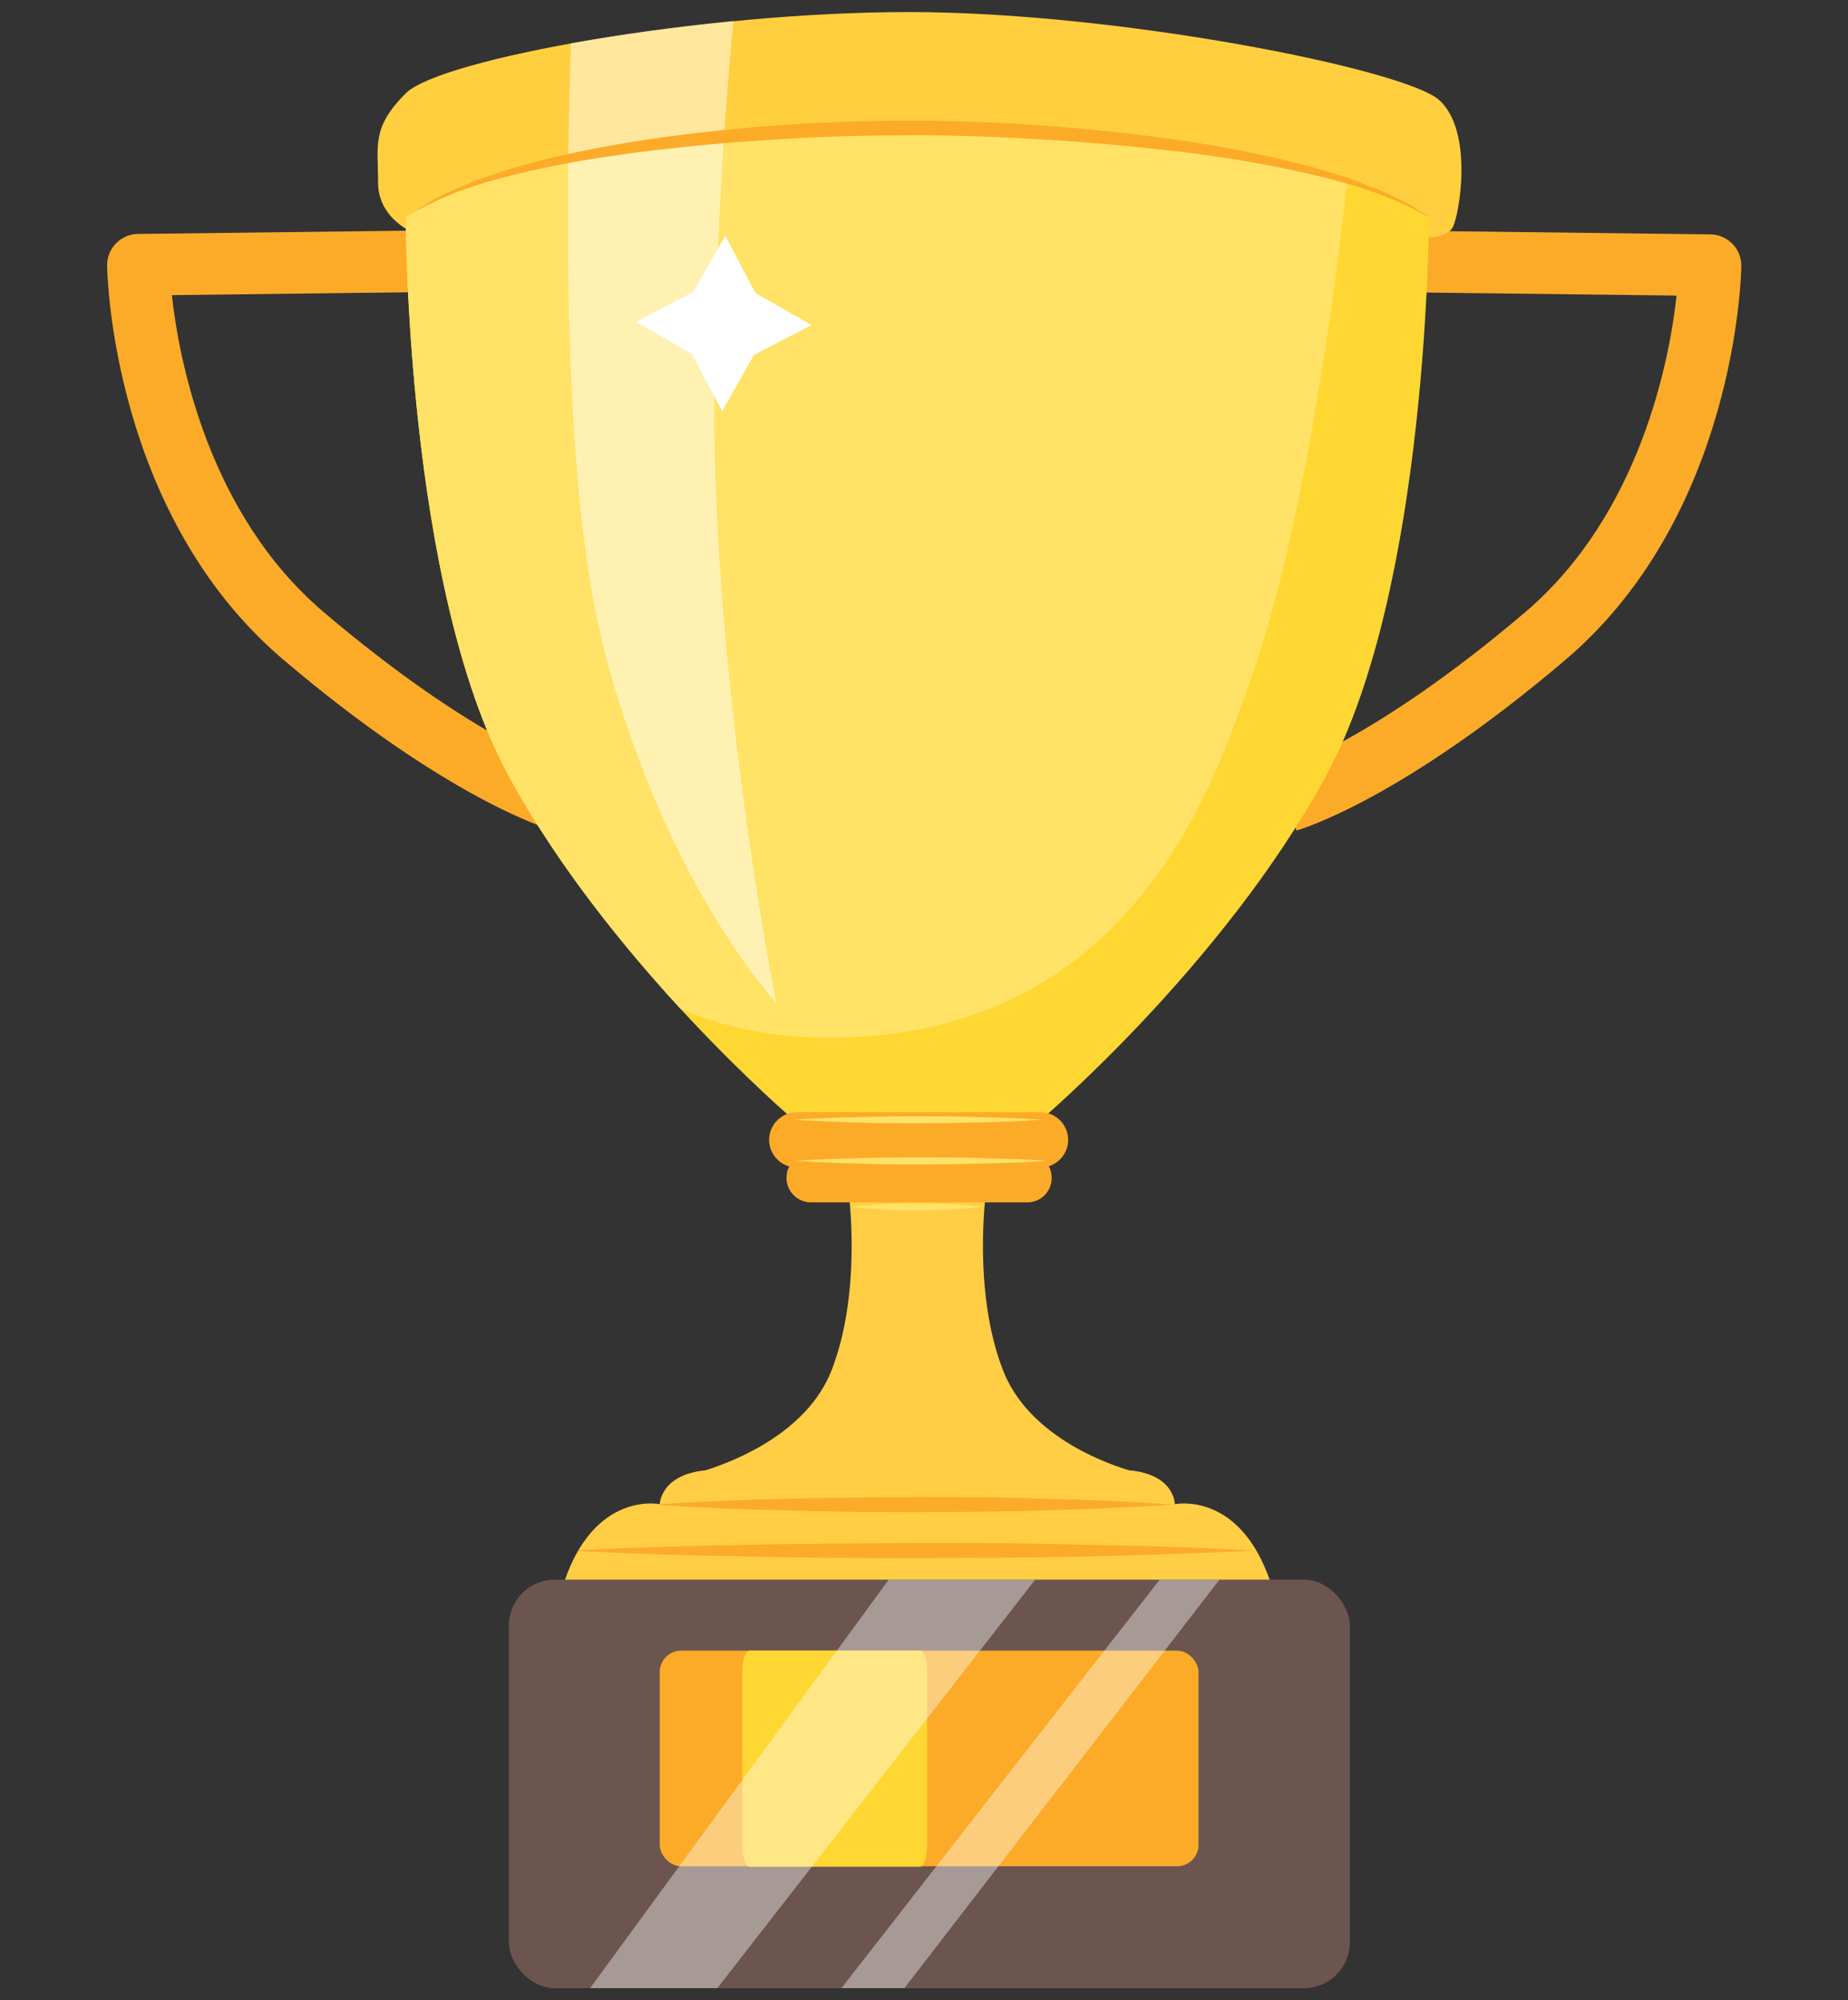
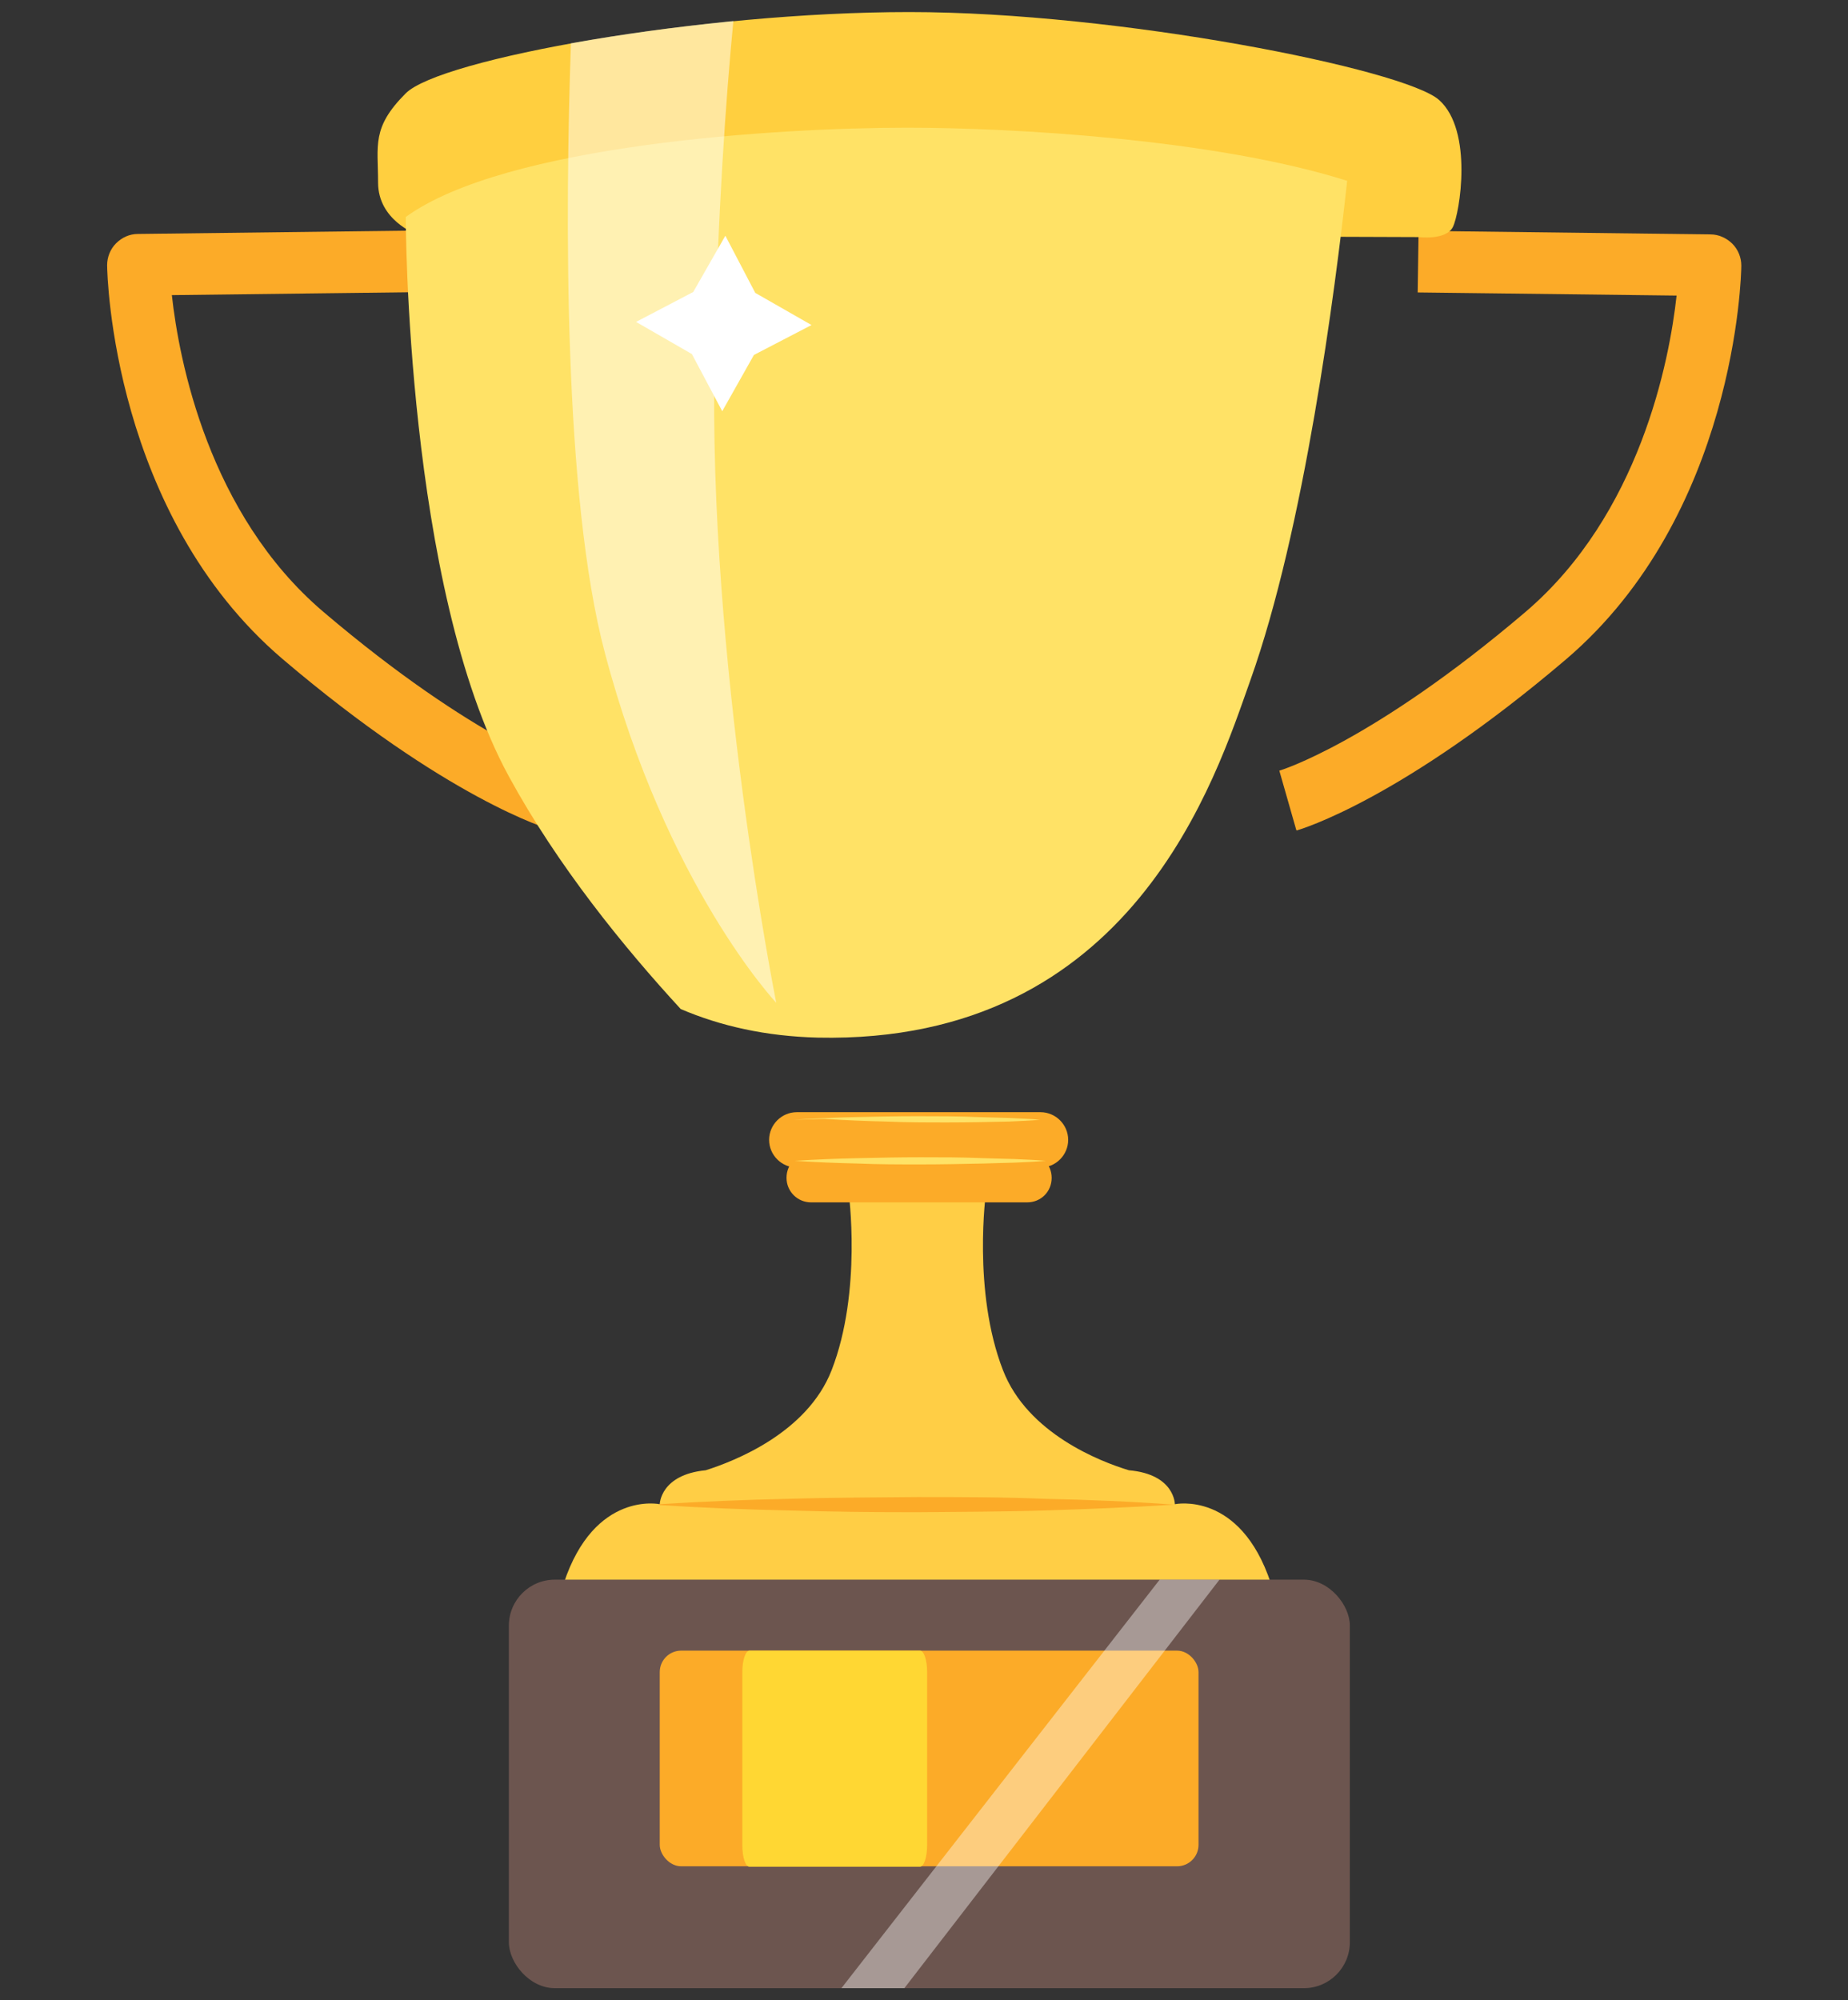
<svg xmlns="http://www.w3.org/2000/svg" version="1.1" viewBox="0 0 414 448">
  <rect x="0" y="0" width="414" height="448" fill="#333333" stroke="none" />
  <defs>
    <style>
      .cls-1 {
        fill: #ffe266;
      }

      .cls-2 {
        fill: #6c554f;
      }

      .cls-3 {
        fill: #ffd733;
      }

      .cls-4 {
        fill: #ffce45;
      }

      .cls-5 {
        fill: #ffcf3f;
      }

      .cls-6 {
        fill: #fff;
      }

      .cls-7 {
        fill: #fffffd;
      }

      .cls-8 {
        opacity: .4;
      }

      .cls-9 {
        opacity: .5;
      }

      .cls-10 {
        fill: #fcab28;
      }
    </style>
  </defs>
  <g>
    <g id="Livello_1">
      <g>
        <path class="cls-10" d="M123.6,185.9c-.9-.3-23.4-6.9-60.3-38.3C25.3,115.2,24,61.7,24,59.4c0-1.8.7-3.6,2-4.9,1.3-1.3,3-2.1,4.9-2.1l65.4-.8.2,13.8-58,.7c1.6,14.6,8.2,49,33.9,70.9,34.2,29.1,54.9,35.5,55.1,35.5l-3.8,13.3Z" />
        <path class="cls-10" d="M290.4,185.9l-3.8-13.3c.2,0,20.9-6.4,55.1-35.5,25.7-21.9,32.3-56.3,33.9-70.9l-58-.7.2-13.8,65.4.8c1.8,0,3.6.8,4.9,2.1,1.3,1.3,2,3.1,2,4.9,0,2.3-1.3,55.8-39.3,88.2-36.9,31.4-59.3,38-60.3,38.3Z" />
        <path class="cls-5" d="M93.2,52.4s-8.5-3.1-8.5-11.5-1.5-12.3,6.2-20c7.7-7.7,65.9-18.2,112.8-18.2s111,12.8,118.7,19.7c7.7,6.9,4.6,25.4,3.1,28.4-1.5,3.1-7.7,2.3-7.7,2.3l-224.5-.8Z" />
-         <path class="cls-3" d="M203.2,28.6c-29,0-90,3.8-112.3,20,0,0,0,83,23.1,125.3,23.1,42.3,63.8,76.9,63.8,76.9h55.4s40.8-34.6,63.8-76.9c23.1-42.3,23.1-125.3,23.1-125.3-24.6-16.1-87.9-20-116.9-20Z" />
        <path class="cls-1" d="M203.2,28.6c-29,0-90,3.8-112.3,20,0,0,0,83,23.1,125.3,10.9,20,25.8,38.3,38.5,52.1,8.9,3.8,19,6.1,30.7,6.4,70.7,1.5,89.2-58.4,96.9-80,12.1-33.9,19-87.2,21.7-111.9-29.7-9.4-75.3-11.9-98.6-11.9Z" />
        <path class="cls-4" d="M284.7,354.6c-6.9-20.8-21.5-17.7-21.5-17.7,0,0,0-6.7-10.3-7.6-6.3-1.9-22.7-8.2-28.2-22.4-6.9-17.7-3.8-40-3.8-40l-15.4-2-15.4,2s3.1,22.3-3.8,40c-5.5,14.1-21.9,20.4-28.2,22.4-10.2,1-10.3,7.6-10.3,7.6,0,0-14.6-3.1-21.5,17.7h158.4Z" />
        <path class="cls-10" d="M147.8,336.9c9.6-.6,19.2-1,28.8-1.2,9.6-.3,19.2-.3,28.8-.4,9.6,0,19.2,0,28.8.4,9.6.2,19.2.6,28.8,1.3-9.6.6-19.2,1-28.8,1.3-9.6.3-19.2.3-28.8.4-9.6,0-19.2-.1-28.8-.4-9.6-.2-19.2-.6-28.8-1.2Z" />
        <path class="cls-10" d="M233.1,261.5h-54.6c-3.4,0-6.2-2.8-6.2-6.2s2.8-6.2,6.2-6.2h54.6c3.4,0,6.2,2.8,6.2,6.2s-2.8,6.2-6.2,6.2Z" />
        <path class="cls-10" d="M230.1,269.3h-48.4c-3,0-5.5-2.4-5.5-5.5s2.4-5.5,5.5-5.5h48.4c3,0,5.5,2.4,5.5,5.5s-2.4,5.5-5.5,5.5Z" />
        <rect class="cls-2" x="114" y="353.8" width="188.4" height="91.5" rx="10.3" ry="10.3" />
        <rect class="cls-10" x="147.8" y="369.7" width="120.7" height="48.3" rx="4.8" ry="4.8" />
        <path class="cls-3" d="M167.9,369.7h38.2c.9,0,1.6,2.1,1.6,4.8v38.8c0,2.6-.7,4.8-1.6,4.8h-38.2c-.9,0-1.6-2.1-1.6-4.8v-38.8c0-2.6.7-4.8,1.6-4.8Z" />
-         <path class="cls-1" d="M177.8,250.8c4.6-.3,9.2-.5,13.8-.6,4.6-.1,9.2-.2,13.8-.2,4.6,0,9.2,0,13.8.2l6.9.2c2.3.1,4.6.2,6.9.4-2.3.2-4.6.3-6.9.4l-6.9.2c-4.6.1-9.2.2-13.8.2-4.6,0-9.2,0-13.8-.2-4.6-.1-9.2-.3-13.8-.6Z" />
+         <path class="cls-1" d="M177.8,250.8c4.6-.3,9.2-.5,13.8-.6,4.6-.1,9.2-.2,13.8-.2,4.6,0,9.2,0,13.8.2l6.9.2c2.3.1,4.6.2,6.9.4-2.3.2-4.6.3-6.9.4c-4.6.1-9.2.2-13.8.2-4.6,0-9.2,0-13.8-.2-4.6-.1-9.2-.3-13.8-.6Z" />
        <path class="cls-1" d="M178,260c4.7-.3,9.4-.5,14.1-.6,4.7-.1,9.4-.2,14.1-.2,4.7,0,9.4,0,14.1.2l7,.2c2.3.1,4.7.2,7,.4-2.3.2-4.7.3-7,.4l-7,.2c-4.7.1-9.4.2-14.1.2-4.7,0-9.4,0-14.1-.2-4.7-.1-9.4-.3-14.1-.6Z" />
-         <path class="cls-1" d="M190.6,270.3c4.9-.6,9.9-.8,14.8-.8,4.9,0,9.9.2,14.8.8-4.9.6-9.9.8-14.8.8-4.9,0-9.9-.2-14.8-.8Z" />
-         <path class="cls-10" d="M129.6,347.2c12.6-.6,25.3-1,37.9-1.2,12.6-.3,25.3-.3,37.9-.4,12.6,0,25.3,0,37.9.4,12.6.2,25.3.6,37.9,1.3-12.6.6-25.3,1-37.9,1.3-12.6.3-25.3.3-37.9.4-12.6,0-25.3-.1-37.9-.4-12.6-.2-25.3-.6-37.9-1.2Z" />
        <g class="cls-9">
          <path class="cls-7" d="M164.3,4.7c-12.9,1.3-25.4,3-36.4,5-1.3,38-1.7,101.4,7.6,136.5,13.8,52.3,38.4,78.4,38.4,78.4,0,0-15.4-76.9-13.8-144.6.7-32.4,2.5-57.7,4.2-75.4Z" />
        </g>
-         <path class="cls-10" d="M320,48.6c-8.5-4.9-18-7.7-27.4-9.8-9.5-2.2-19.1-3.7-28.8-4.9-9.7-1.1-19.4-2-29.2-2.6-9.7-.6-19.5-1-29.2-1-9.7,0-19.5.2-29.2.8-9.7.5-19.5,1.4-29.2,2.5-9.7,1.2-19.3,2.6-28.8,4.8-9.5,2.2-18.9,5-27.2,10.2,4-2.8,8.3-5.3,12.9-7,1.1-.5,2.3-1,3.4-1.4l3.5-1.2c2.3-.8,4.7-1.5,7.1-2.2,9.5-2.6,19.2-4.4,28.9-5.8,19.5-2.8,39.1-4,58.7-4,19.6.2,39.3,1.6,58.7,4.4,9.7,1.4,19.4,3.3,28.9,5.8,2.4.6,4.7,1.4,7.1,2.1,2.4.7,4.6,1.6,6.9,2.5,2.3.8,4.5,2,6.7,3,1.1.5,2.2,1.1,3.2,1.8l3.1,1.9Z" />
        <polygon class="cls-6" points="155.3 65.4 162.5 52.8 169.2 65.6 181.8 72.8 168.9 79.5 161.8 92.1 155 79.3 142.5 72.1 155.3 65.4" />
        <g class="cls-8">
-           <polygon class="cls-6" points="132.2 445.3 160.7 445.3 231.9 353.8 199.1 353.8 132.2 445.3" />
-         </g>
+           </g>
        <g class="cls-8">
          <polygon class="cls-6" points="202.6 445.3 273.2 353.8 259.8 353.8 188.5 445.3 202.6 445.3" />
        </g>
      </g>
    </g>
  </g>
</svg>